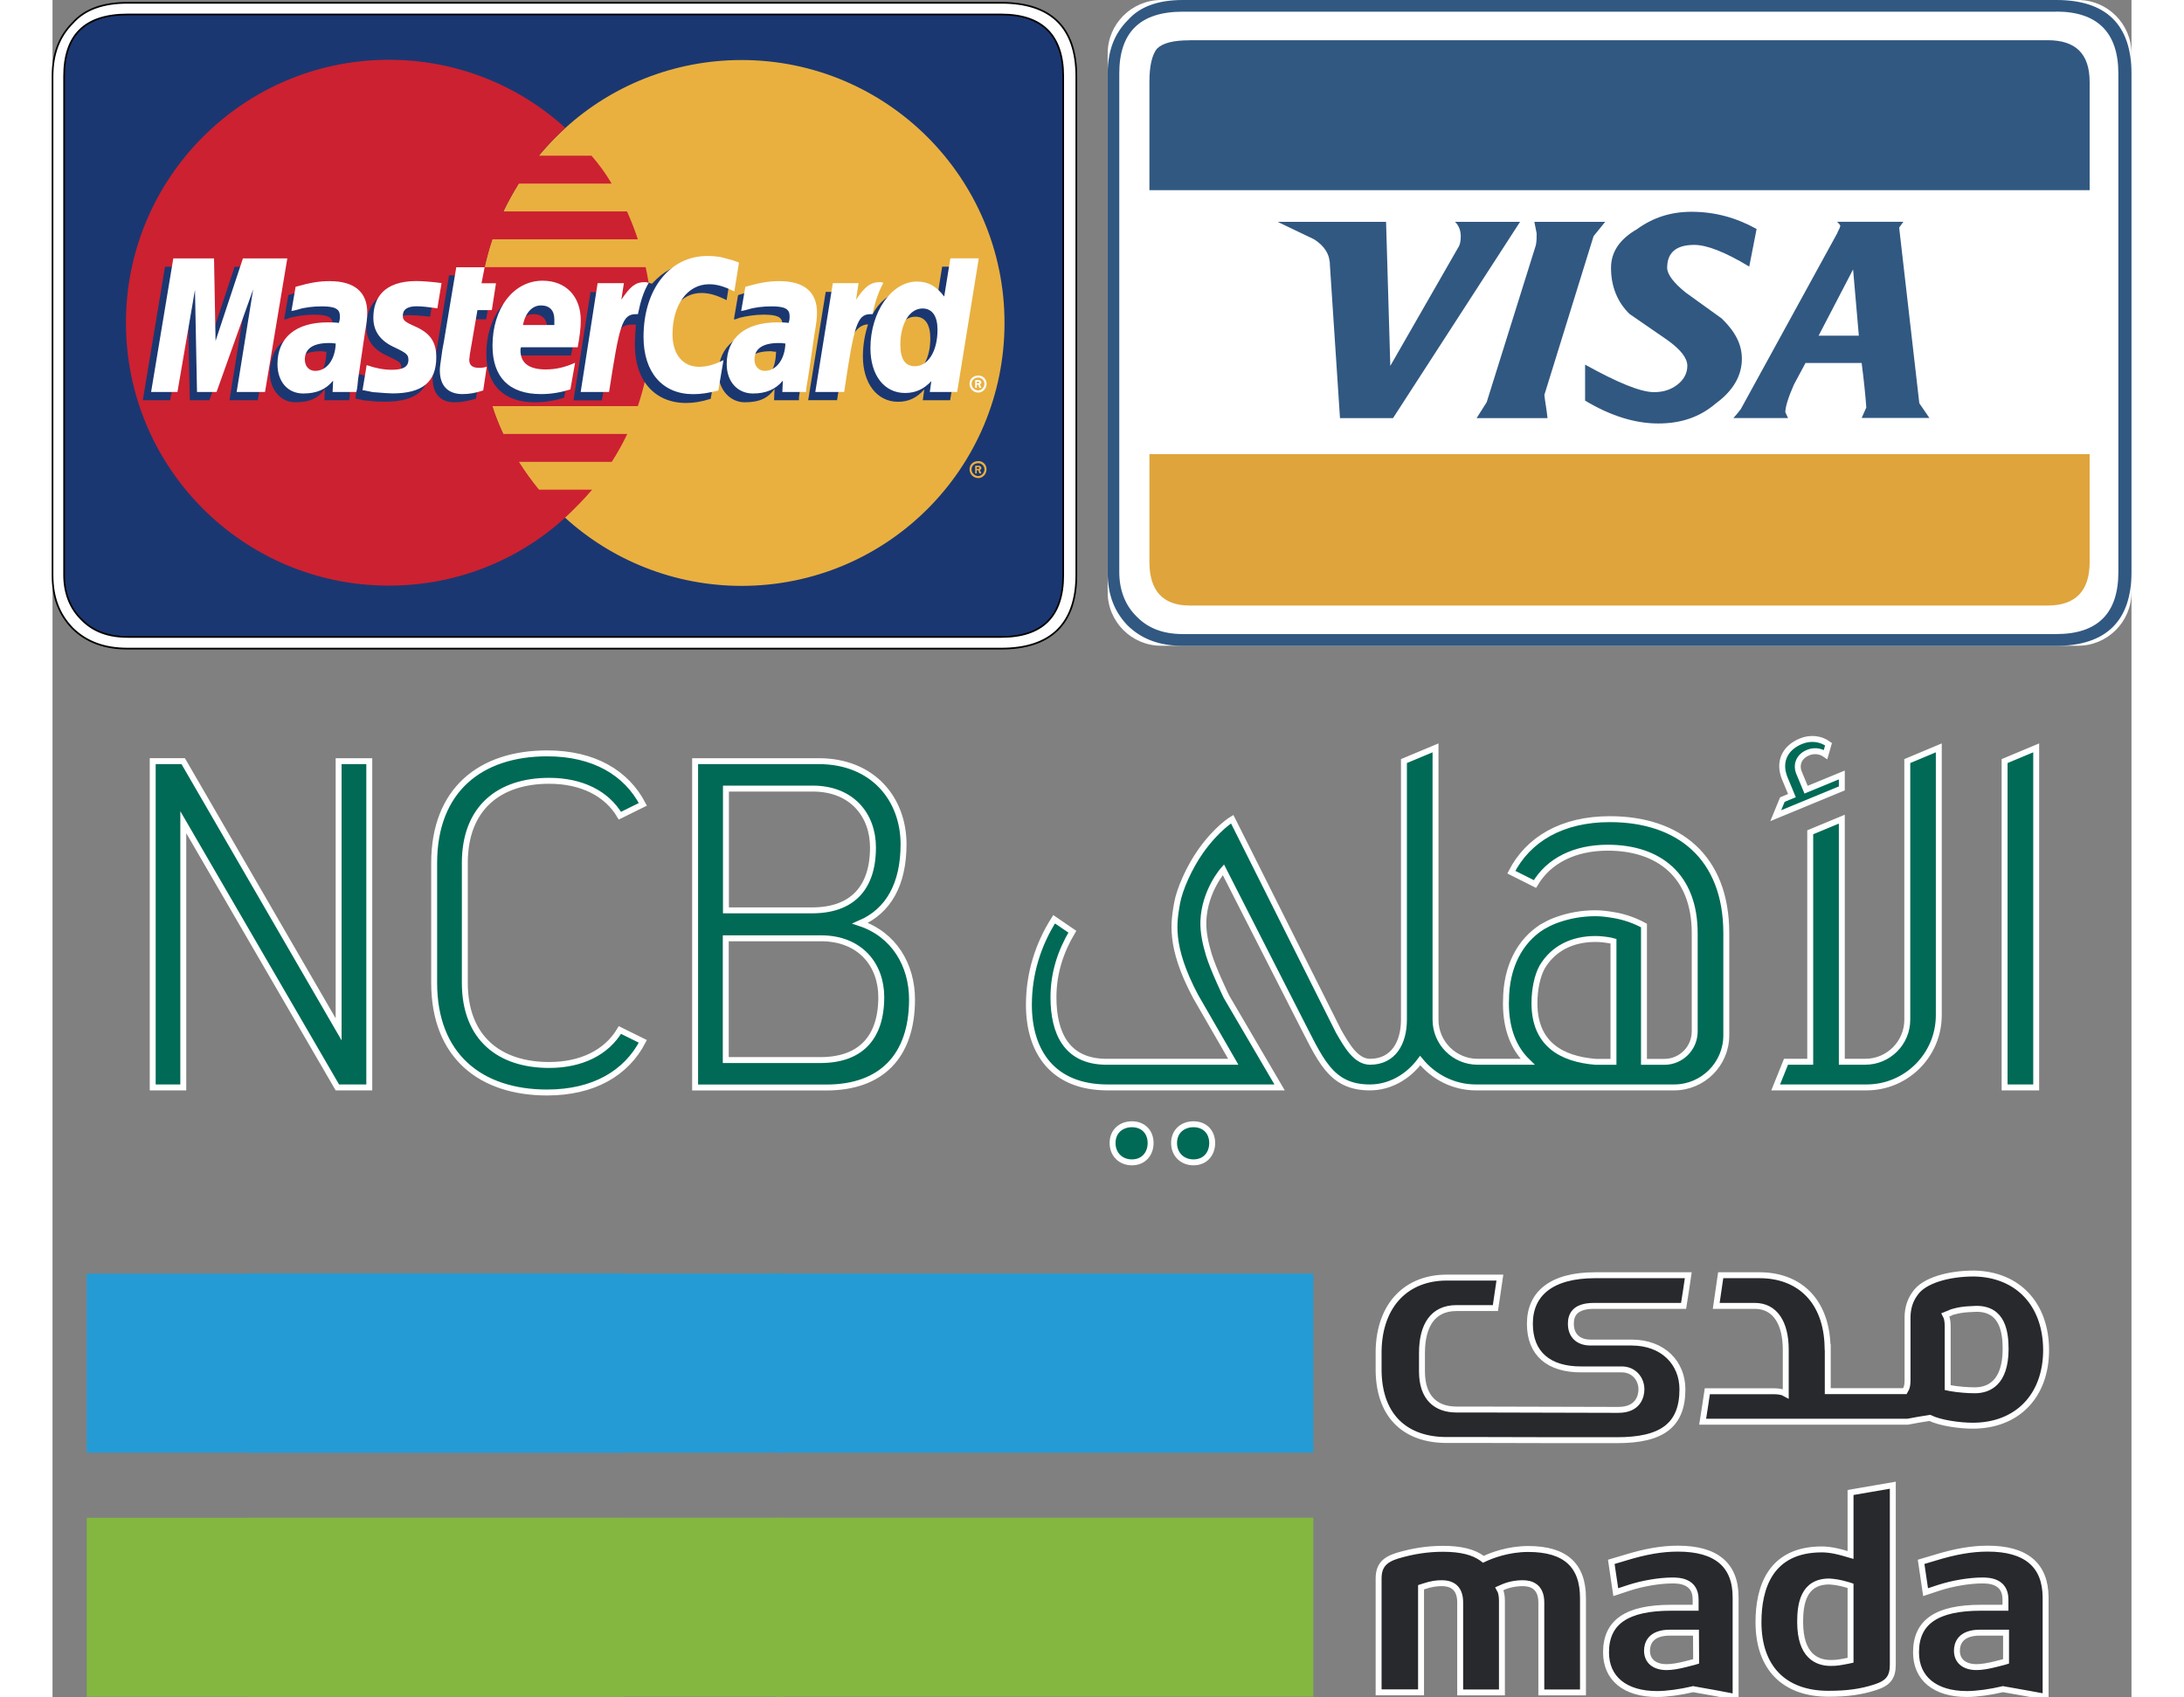
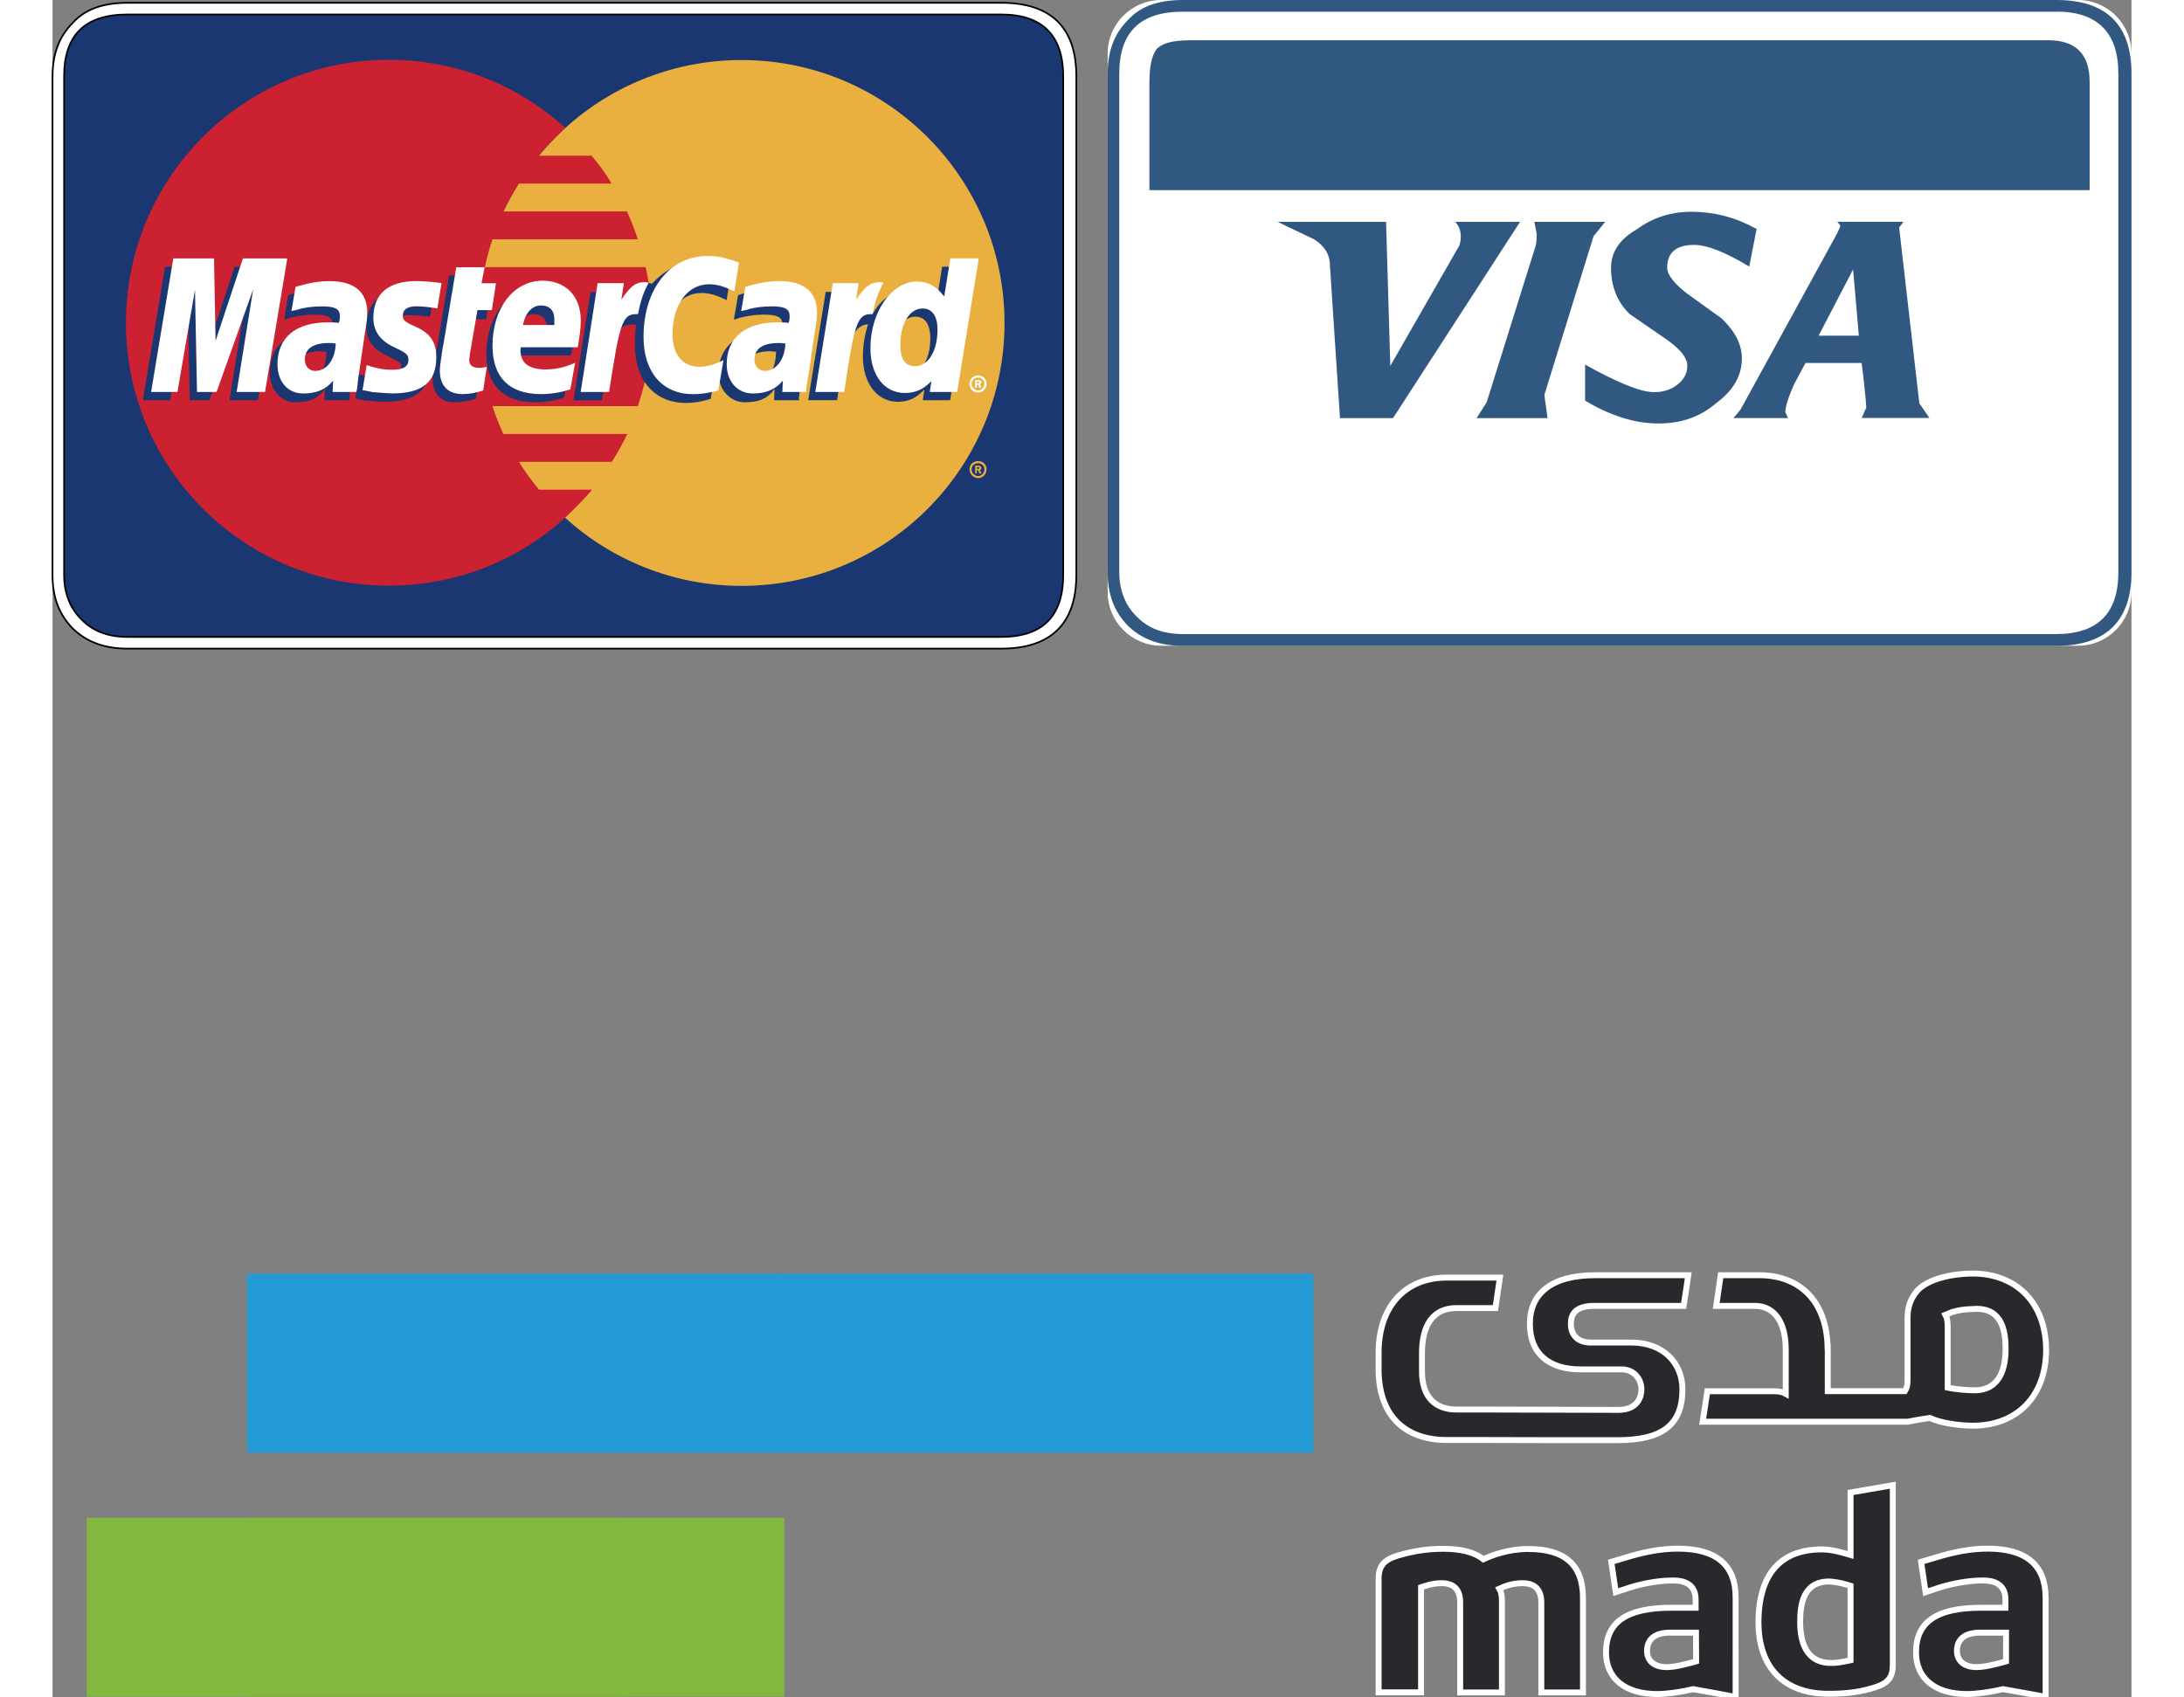
<svg xmlns="http://www.w3.org/2000/svg" viewBox="31.4 120.4 2454.6 2004.1" width="2500" height="1943">
  <rect x="31.4" y="120.4" width="2454.6" height="2004.1" fill="#808080" stroke="none" />
  <path d="M1340.4 883h1082.4c34.9 0 63.2-28.3 63.2-63.2V183.6c0-34.9-28.3-63.2-63.2-63.2H1340.4c-34.9 0-63.2 28.3-63.2 63.2v636.2c0 34.9 28.3 63.2 63.2 63.2z" fill="#fff" />
  <path d="M113.6 886.4H1158c45.4 0 82.2-36.8 82.2-82.2V206c0-45.4-36.8-82.2-82.2-82.2H113.6c-45.4 0-82.2 36.8-82.2 82.2v598.2c0 45.4 36.8 82.2 82.2 82.2z" fill="#1b3771" />
  <path d="M2486 207.3c0-58.1-30.2-86.9-88.7-86.9H1365.9c-29.3 0-50.7 7.8-64.9 23.8-16 16-23.8 36.6-23.8 63.1v588.9c0 26.5 7.8 46.6 23.8 63.1 16.5 16 37.5 23.8 64.9 23.8h1031.4c58.5 0 88.7-29.3 88.7-86.9zm-88.7-73.2c48.5 0 73.2 24.7 73.2 73.1v588.9c0 48.9-24.7 73.1-73.2 73.1H1365.9c-23.3 0-41.1-6.9-54.4-20.6-13.7-13.3-20.6-31.6-20.6-52.6V207.3c0-48.5 24.2-73.1 75-73.1h1031.4z" fill="#315881" />
  <path d="M1374.1 168c-19.7 0-32 3.2-38.9 10.1-5.9 7.8-8.7 20.6-8.7 39.3V345h1110.1V217.3c0-33.4-16.5-49.4-49.4-49.4H1374.1z" fill="#315881" />
-   <path d="M1326.5 784.3c0 33.8 16 51.2 47.5 51.2h1013.2c32.9 0 49.4-17.4 49.4-51.2V656.7H1326.5z" fill="#dfa43b" />
  <path d="M1694.1 399.3c0 5.9-.9 10.5-3.2 13.7l-80 139.5-5-170.1h-128l43 20.6c12.3 7.8 18.7 17.8 18.7 30.6l11.9 180.6h62.6l150-231.8h-76.8c4.5 4.1 6.8 10.5 6.8 16.9zm517.6-10.1l5-6.9h-78.2c2.7 2.7 3.7 4.1 3.7 5-.9 3.7-2.8 5.9-3.7 8.7l-113.8 207.6c-2.7 3.7-5.5 6.9-8.7 10.5h64.5l-3.2-6.9c0-5.9 3.2-16.9 10.1-32.5l13.7-25.6h66.3c2.8 21.5 4.6 39.3 5.5 52.6l-5.5 12.3h80l-11.9-17.4zm-47.6 127.6h-47.5l40.7-78.2zm-197.5-146.3c-24.7 0-45.7 6.9-64.5 20.6-20.6 11.9-30.6 27-30.6 45.7 0 21.5 7.3 40.2 21.9 54.4l44.4 30.6c16 11.4 23.8 21.5 23.8 30.6 0 8.7-4.1 16.5-11.9 22.4s-16.5 8.7-27.4 8.7c-16 0-43.4-11.4-81.4-32.5v42.5c29.7 17.8 58.5 27 86.4 27 26.5 0 48.9-7.3 68.1-23.8 20.6-15.1 30.6-32.9 30.6-52.6 0-16.5-7.3-31.6-23.8-47.6l-42.5-30.6c-14.2-11.4-21.9-21.5-21.9-29.3 0-17.8 10.5-27 32-27 14.6 0 36.1 8.2 64.9 25.6l8.7-44.4c-24.2-13.4-49.3-20.3-76.8-20.3zm-170.1 243.7c-.9-9.6-2.7-18.3-3.7-27.4l58.1-187.5 13.7-16.9H1781c.9 4.1 1.8 9.6 2.7 13.7 0 4.1 0 9.1-.9 13.7l-58.1 185.6-11.9 18.8z" fill="#315881" />
  <path d="M68 861.6h1135.6V143.1H68z" fill="#1b3771" />
  <path d="M636.7 731.9c54.8 49.9 128.5 80.4 208.2 80.4 171.7 0 310.5-138.8 310.5-310.5 0-171.1-138.8-310.5-310.5-310.5-79.8 0-153.4 30.4-208.2 80.4-62.7 57.1-102.3 138.7-102.3 230 0 91.4 39.6 173.6 102.3 230.2z" fill="#e9b040" />
  <path d="M1114.1 674.6c0-5.5 4.3-9.7 10.4-9.7 5.5 0 9.7 4.3 9.7 9.7 0 5.5-4.3 10.4-9.7 10.4-5.7 0-10.3-4.5-10.4-10.2zm10.3 8c3.6 0 7.3-3.6 7.3-7.9s-3.7-7.3-7.3-7.3c-4.3 0-7.9 3-7.9 7.3 0 4.2 3.7 7.9 7.9 7.9zm-1.8-3.1h-1.8v-9.1h3.7c.6 0 1.8 0 2.4.6s1.2 1.2 1.2 1.8c0 1.2-.6 2.4-1.8 2.4l1.8 4.3h-2.4l-1.2-3.7h-1.8zm0-5.5h2.4c.6 0 .6-.6.6-1.2 0 0 0-.6-.6-.6h-2.4z" fill="#e9b040" />
  <path d="M737.2 468.8c-1.2-11-3.1-22-5.5-32.9h-190c2.5-11.1 5.5-22.1 9.1-32.9h171.7c-3.7-11.2-8-22.1-12.8-32.9H563.6c5.6-11.2 11.7-22.2 18.3-32.9h109.6c-6.8-11.7-14.8-22.7-23.7-32.9h-62.1c9.1-11.6 20.1-22.5 31.1-32.9C582 221.5 508.9 191 428.6 191c-171.7 0-310.5 139.4-310.5 310.5 0 171.7 138.8 310.5 310.5 310.5 80.4 0 153.4-30.4 208.2-80.4 11-10.4 21.9-21.3 31.7-32.9h-62.7c-8.6-10.5-16.5-21.4-23.7-32.9h109.6c6.8-10.6 12.9-21.5 18.3-32.9H563.6c-5-10.7-9.3-21.6-12.8-32.9h171.7c3.6-10.8 6.7-21.8 9.1-32.9 2.4-11 4.3-21.9 5.5-32.9 2.5-21.4 2.5-43.5.1-65.4z" fill="#cc2131" />
  <path d="M1114.1 573.6c0-5.5 4.3-9.7 10.4-9.7 5.5 0 9.7 4.3 9.7 9.7 0 5.5-4.3 10.4-9.7 10.4-5.7.1-10.3-4.5-10.4-10.2zm10.3 7.9c3.6 0 7.3-3.7 7.3-7.9 0-4.3-3.7-7.3-7.3-7.3-4.3 0-7.9 3-7.9 7.3 0 4.2 3.7 7.9 7.9 7.9zm-1.8-3.1h-1.8v-9.1h3.7c.6 0 1.8 0 2.4.6s1.2 1.2 1.2 1.8c0 1.2-.6 2.4-1.8 2.4l1.8 4.3h-2.4l-1.2-3.7h-1.8zm0-5.4h2.4c.6 0 .6-.6.6-1.2 0 0 0-.6-.6-.6h-2.4z" fill="#fff" />
  <path d="M531.4 591.2c-10.4 3-17.7 4.3-25.6 4.3-15.8 0-25.6-9.7-25.6-28 0-3.6.6-7.3 1.2-11.6l1.8-12.2 1.8-10.4 14.6-87.7H532l-3.7 19.5h20.1l-4.9 32.3h-20.1l-9.1 52.4c0 1.8-.6 3.6-.6 4.9 0 6.7 3.7 9.7 11.6 9.7 4.3 0 6.7-.6 10.4-1.2zm104.1-1.2c-11.2 3.6-22.9 5.5-34.7 5.5-35.9 0-57.2-19.5-57.2-57.2 0-43.8 25-76.7 59.1-76.7 27.4 0 45.1 18.3 45.1 46.9 0 9.1-1.2 18.3-4.3 31.7h-67v3.7c0 15.2 9.7 22.5 29.2 22.5 12.2 0 23.1-2.4 35.3-7.9zm-20.1-76.1v-6.1c0-10.4-6.1-16.4-15.8-16.4-11 0-18.3 7.9-21.3 22.5zm-341.6 79.2h-33.5l19.5-121.2-43.2 121.2h-23.1L191 472.5l-20.7 120.6H138l26.2-157.7h48.1l1.8 97.4 32.3-97.4H300zm81-57.3c-3.7 0-4.3-.6-6.7-.6-18.9 0-28.6 7.3-28.6 19.5 0 8.5 4.9 13.4 12.2 13.4 16.4 0 22.5-13.4 23.1-32.3zm26.8 57.3h-29.2l.6-13.4c-7.3 10.4-17.1 15.8-35.3 15.8-16.4 0-29.8-14.6-29.8-35.3 0-6.1 1.2-11.6 2.4-16.4 5.5-20.1 25.6-32.3 56-32.9 3.7 0 9.7 0 14.6.6 1.2-4.3 1.2-6.1 1.2-8.5 0-8.5-6.7-11-22.5-11-9.7 0-20.1 1.8-28 3.7l-4.3 1.8h-2.4l4.9-28.6c15.8-4.9 26.8-6.7 39-6.7 29.2 0 44.4 12.8 44.4 37.8 0 6.1.6 11-1.8 25l-6.7 45.7-1.2 7.9-1.2 6.7v4.3zm415.9-126.7c9.1 0 17.7 2.4 29.8 8.5l5.5-34.7c-3-1.2-3.7-1.2-7.9-3l-14-3c-4.3-1.2-9.1-1.8-15.2-1.8-16.4 0-26.2 0-36.5 6.7-5.5 3-12.2 7.9-20.1 16.4l-3.7-1.2-34.7 24.4 1.8-13.4h-35.9l-20.1 127.9H680l12.2-68.8s4.9-9.7 7.3-12.8c6.1-7.9 11.6-7.9 18.3-7.9h2.4c-.6 7.3-1.2 15.8-1.2 24.4 0 42 23.8 68.2 60.3 68.2 9.1 0 17.1-1.2 29.2-4.9l6.1-35.9c-11 5.5-20.1 7.9-28.6 7.9-19.5 0-31.1-14-31.1-38.4-.1-34.2 17-58.6 42.6-58.6zm284.3-31.1l-7.3 45.1c-7.9-12.2-17.7-17.7-30.4-17.7-17.7 0-34.1 9.7-44.4 28.6l-21.3-12.8 1.8-13.4h-35.9L923.6 593h34.1l11-68.8s8.5-9.7 11-12.8c4.9-6.1 10.4-7.9 14.6-7.9-4 12.2-6.1 24.9-6.1 37.8 0 32.3 17.1 53.6 41.4 53.6 12.2 0 21.9-4.3 31.1-14.6l-1.8 12.8h32.3l25.6-157.7zM1041 562.6c-11.6 0-17.1-7.9-17.1-25 0-25 10.4-43.2 26.2-43.2 11.6 0 17.7 9.1 17.7 25.6 0 25-11 42.6-26.8 42.6zm-155.3-26.8c-3.6 0-4.3-.6-6.7-.6-18.9 0-28.6 7.3-28.6 19.5 0 8.5 4.9 13.4 12.2 13.4 16.4 0 22.5-13.4 23.1-32.3zm26.8 57.3h-29.2l.6-13.4c-7.3 10.4-17.1 15.8-35.3 15.8-16.4 0-31-14-31-35.3.6-30.4 23.1-49.3 59.7-49.3 3.7 0 9.7 0 14.6.6 1.2-4.3 1.2-6.1 1.2-8.5 0-8.5-6.7-11-22.5-11-9.7 0-20.7 1.8-28 3.7l-4.9 1.8h-1.8l4.9-28.6c15.8-4.9 26.8-6.7 39-6.7 29.2 0 44.4 12.8 44.4 37.8 0 6.1.6 11-1.8 25l-6.7 45.7-1.2 7.9-1.2 6.7-.6 4.3v3.5zM451.6 492.6c6.7 0 15.8.6 25.6 1.8l4.9-29.8c-9.7-1.2-22.5-2.4-30.4-2.4-37.1 0-49.9 20.1-49.9 43.8 0 15.2 7.3 26.8 25 34.7 14 6.7 16.4 7.9 16.4 13.4 0 7.9-7.3 12.8-20.7 12.8-9.7 0-18.9-1.8-29.8-4.9l-3.7 29.2h.6l6.1 1.2c1.8.6 4.9 1.2 8.5 1.2 8.5 1.2 15.2 1.2 19.5 1.2 37.1 0 53-14 53-42.6 0-17.7-8.5-28-25.6-35.3-14-6.7-15.8-7.3-15.8-13.4-.1-6 6-10.9 16.3-10.9z" fill="#1b3771" />
  <path d="M841.9 430.5l-5.5 34.1c-12.2-6.1-20.7-8.5-29.8-8.5-25.6 0-43.2 24.4-43.2 59.1 0 23.8 12.2 38.4 31.6 38.4 8.5 0 17.7-2.4 28.6-7.9l-6.1 35.9c-12.2 3-20.1 4.3-29.8 4.3-35.9 0-58.5-25.6-58.5-67.6 0-56.6 31-95.6 75.5-95.6 6.1 0 11 .6 15.2 1.2l14 3.7c4.4 1.7 5 1.7 8 2.9zm-107.8 23.7c-1.2-.6-2.4-.6-3.7-.6-11 0-17.1 5.5-27.4 20.7l3-19.5h-31l-20 128.5h33.5c12.2-78.5 15.2-91.9 31.7-91.9h2.4c3-15.2 6.7-26.8 12.8-37.1zM539.9 581.5c-9.1 3-16.4 4.3-24.4 4.3-17.1 0-26.8-9.7-26.8-28 0-3.6.6-7.3 1.2-11.6l1.8-12.8 1.8-9.7 14.6-87.7h33.5l-3.7 18.9H555l-4.9 31.7h-17l-9.1 53c0 2.4-.6 4.3-.6 5.5 0 6.7 3.7 9.7 11.6 9.7 4.3 0 6.7-.6 9.1-1.2zm-129.7-85.9c0 15.8 7.9 27.4 25.6 35.3 14 6.7 15.8 8.5 15.8 14.6 0 7.9-6.1 11.6-19.5 11.6-9.7 0-18.9-1.8-29.8-5.5l-4.9 29.8h1.8l6.1 1.2c2.8.8 5.6 1.2 8.5 1.2 7.9.6 14.6 1.2 18.9 1.2 35.3 0 51.8-13.4 51.8-42.6 0-17.7-6.7-28-23.7-35.9-14-6.1-15.8-7.9-15.8-13.4 0-7.3 5.5-11 16.4-11 6.7 0 15.8 1.2 24.4 2.4l4.9-29.8c-8.5-1.2-21.9-2.4-29.8-2.4-37.9.1-50.7 19.6-50.7 43.3zm689.3 87.7h-32.3l1.8-12.8c-9.1 9.7-18.9 14-31.1 14-24.3 0-40.8-20.7-40.8-53 0-42.6 25-78.6 54.8-78.6 13.4 0 23.1 5.5 32.3 17.7l7.3-45.1h33.5zm-50-30.4c15.8 0 26.8-17.7 26.8-43.2 0-15.8-6.1-25-17.7-25-15.2 0-26.2 17.7-26.2 43.2.1 16.4 5.6 25 17.1 25zm-406.7 27.4c-11.6 3.6-22.5 5.5-34.7 5.5-37.8 0-57.2-20.1-57.2-57.2 0-44.4 25-76.7 59.1-76.7 27.4 0 45.1 18.3 45.1 46.9 0 9.1-1.2 18.3-3.6 31.7h-67c-.6 1.8-.6 2.4-.6 3.7 0 14.6 9.7 22.5 29.8 22.5 11.6 0 22.5-2.4 34.7-7.9zm-18.9-76.1v-6.7c0-10.4-5.5-16.4-15.8-16.4s-18.3 8.5-21.3 23.1zm-341.6 79.1h-33.5l19.5-121.2-43.2 121.2H202l-2.4-120.6-20.7 120.6h-31.1L174 425.6h48.1l1.8 97.4 32.3-97.4h52.4zm83.5-57.2c-3.7-.6-5.5-.6-7.9-.6-18.9 0-28.6 6.7-28.6 19.5 0 7.9 4.9 13.4 12.2 13.4 13.9 0 23.6-13.4 24.3-32.3zm24.3 57.2h-28l.6-13.4c-8.5 10.4-19.5 15.2-35.3 15.2-18.3 0-30.4-14-30.4-34.7 0-31 21.3-49.3 59.1-49.3 3.7 0 8.5 0 13.4.6 1.2-3.7 1.2-5.5 1.2-7.9 0-8.5-5.5-11.6-21.3-11.6-9.7 0-20.7 1.2-28 3.7l-4.9 1.2-3 .6 4.9-28.6c17-4.9 28-6.7 40.2-6.7 29.2 0 44.4 12.8 44.4 37.1 0 6.7-.6 11.6-3 25.6l-6.7 45.7-1.2 7.9-.6 6.7-.6 4.3zm506.6-57.2c-3.6-.6-5.5-.6-7.9-.6-18.9 0-28.6 6.7-28.6 19.5 0 7.9 4.9 13.4 12.2 13.4 13.3 0 23.7-13.4 24.3-32.3zm24.4 57.2h-28l.6-13.4c-8.5 10.4-20.1 15.2-35.3 15.2-18.3 0-31-14-31-34.7 0-31 21.9-49.3 59.7-49.3 3.6 0 8.5 0 13.4.6 1.2-3.7 1.2-5.5 1.2-7.9 0-8.5-5.5-11.6-21.3-11.6-9.7 0-20.7 1.2-28 3.7l-4.9 1.2-3 .6 4.9-28.6c17-4.9 28-6.7 40.2-6.7 29.2 0 44.4 12.8 44.4 37.1 0 6.7-.6 11.6-3 25.6l-6.7 45.7-1.2 7.9-1.2 6.7-.6 4.3zm90.1-129.1c-.6-.6-1.8-.6-3.1-.6-11 0-17.7 5.5-28 20.7l3-19.5h-30.4L932 583.3h34.1c11.6-78.5 15.2-91.9 31.1-91.9h2.4c3-15.2 7.3-26.8 12.8-37.1z" fill="#fff" />
  <g stroke-miterlimit="10">
    <path d="M1240.2 210.6c0-58.1-30.2-86.9-88.7-86.9H120.1c-29.3 0-50.7 7.8-64.9 23.8-16 16-23.8 36.6-23.8 63.1v588.9c0 26.5 7.8 46.6 23.8 63.1 16.5 16 37.5 23.8 64.9 23.8h1031.4c58.5 0 88.7-29.3 88.7-86.9zm-88.7-73.1c48.5 0 73.2 24.7 73.2 73.1v588.9c0 48.9-24.7 73.1-73.2 73.1H120.1c-23.3 0-41.1-6.9-54.4-20.6-13.7-13.3-20.6-31.6-20.6-52.6V210.6c0-48.5 24.2-73.1 75-73.1z" fill="#fff" stroke="#000102" stroke-width="2" />
-     <path d="M367.7 1404.6l-181.9-313.2v313.2h-36.1v-385.3h36L369.2 1336v-316.7h36.2v385.3zM482 1139.6c0-86.5 54.9-129.5 133.4-129.5 55.1 0 93.6 22.9 113 60.2l-27.1 13.4c-15.7-26.5-45.5-41.2-83.5-41.2-58.4 0-99.6 31.4-99.6 97V1281c0 65.6 41.1 97.1 99.6 97.1 38 0 67.8-14.8 83.5-41.3l27.1 13.4c-19.4 37.4-57.9 60.4-113 60.4-78.5 0-133.4-43.1-133.4-129.6zm446.2 55.9c46.5 0 71.9-25.5 71.9-74.3 0-38.2-24.9-69.5-71.1-69.5H826.5v143.8zm-101.9 176.8H938c46.6 0 71.9-25.5 71.9-74.4 0-37.9-24.8-69.4-71.1-69.4H826.3zm109.7-353c64.4 0 100.2 45.1 100.2 98.1 0 47.2-17.8 78.8-51.2 93.3 39.7 13.3 61.2 49.1 61.2 90 0 67.2-36.5 104-101.1 104h-155v-385.4zM2336.2 1404.6v-385.4l37.3-15.6v401zM1400.6 1470.3c0 12.4-7.9 22.8-22.1 22.8-13.3 0-22.9-9.5-22.9-22.8 0-14.2 10.5-22.2 22.9-22.2 13.2 0 22.1 8.9 22.1 22.2m-72.7 0c0 12.4-8 22.8-22.1 22.8-13.3 0-22.8-9.5-22.8-22.8 0-14.2 10.5-22.2 22.8-22.2 13.2 0 22.1 8.9 22.1 22.2m773.9-417.3l-8.3-20c-4.1-10 .5-19.6 10.3-23.6 0 0 10.2-5.4 21 2.1l3.5-12.2c-9.3-6.9-21.6-8.1-32.7-3.5-19.5 8.1-26.8 25-18.8 44.2l8.3 20-11.3 4.7-7.8 19 78-32.2v-15.9zm119.5-33.8v305.4c0 27.5-22.2 49.7-49.7 49.7H2144v-286.5l-37.3 15.5v271h-28.6l-12.2 30.3h107.3c47.1 0 85.3-38.2 85.3-85.3v-315.7zm-347 355.2h-20.9c-40.9-3.3-72.3-21.4-72.3-69.2 0-16.5 3.4-32.5 9.1-42.8 13.3-22.3 35.9-33.1 63-33.1 6.2 0 12.2.8 18.3 1.9 1.1.2 2 .7 2.9.9v142.3zm-4.2-286.6c-56.6 0-96.4 23.8-116.3 62.6l27.9 14c16.2-27.6 46.9-42.9 85.9-42.9 60.2 0 102.7 32.7 102.7 101v116c0 19.8-16 35.9-35.9 35.9h-24v-161c-10.9-5.9-22.8-10.2-36.1-12.4-6.8-1.1-13.6-2.1-21.2-2.1-16.2 0-31 2.8-44.4 7.5-5.3 1.8-10.2 4-14.9 6.7-1.3.7-2.5 1.2-3.7 1.9v.1c-25.7 16.3-42.6 46.3-42.6 87.8 0 .8-.1 1.5-.1 2.2 0 31.6 9.8 53.9 25.6 69.2h-59c-27.4 0-49.7-22.2-49.7-49.7v-321l-37.3 15.6v305.4c0 27.5-12.6 49.7-40 49.7-16.6 0-27.4-18.9-37.3-36.2l-110.2-219.9-15.3-30.4s-17.9 10.6-37.1 37.7c-13.5 19-25.2 45.4-28 61.8-3.5 21-10 49.8 21.9 109.8l44.5 77.2h-151.1c-45.7-.7-61.2-33.8-61.2-76.2 0-28.6 8.5-54.2 22.3-77.4L1214 1206c-18.9 29.7-29.8 64.1-29.8 101 0 55.8 28.6 97.6 92.8 97.6h203.2l-62.8-107.2s-15.3-31.6-20.8-49.7c-3.7-12.4-6.9-26.1-6.4-39.9 1.5-35.5 23.6-60.3 23.6-60.3l87.7 172.2c26.7 51.4 37.9 84.9 85.3 84.9 23.7 0 45.1-12.5 59.4-31.7 15.6 19.1 39.1 31.7 65.8 31.7h234c34 0 61.6-27.6 61.6-61.6v-120.5c0-90.1-56.5-134.7-137.5-134.7" fill="#006a56" stroke="#fff" stroke-width="7" />
  </g>
-   <path d="M885.7 1912.8H1520v211.3H885.7z" fill="#84b740" />
  <path d="M885.7 1624.4H1520v211.5H885.7z" fill="#259bd6" />
  <path d="M2154.3 2081.1l-2.8.6c-9.8 1.9-13.4 2.6-20.5 2.6-16.6 0-36.2-8.5-36.2-48.4 0-20.5 3.4-47.8 34.3-47.8h.2c5.3.4 11.3.9 22.6 4.3l2.4.8zm5.1-199l-5.1.9v73.8l-4.5-1.3-1.3-.4c-5.1-1.5-16.8-4.9-28.1-4.9-61.8 0-74.8 46.7-74.8 85.9 0 53.7 30.1 84.6 82.7 84.6 22.2 0 38.6-2.3 55.2-7.7 15.3-4.9 20.7-11.9 20.7-26.7v-211.9c-14.7 2.6-29.9 5.2-44.8 7.7m178.5 200.3l-2.6.8-9.4 2.4c-8.9 2.3-16.8 3.6-22.8 3.6-14.5 0-23.2-7.2-23.2-19.4 0-7.9 3.6-21.3 27.3-21.3h30.7zm-21.6-133.1c-19 0-38.6 3.4-62.9 10.9l-15.8 4.7 5.3 35.8 15.4-5.1c16.2-5.3 36.3-8.7 51.4-8.7 6.8 0 27.5 0 27.5 22.4v9.8h-28.8c-52.5 0-76.8 16.8-76.8 52.7 0 30.7 22.4 49.2 60.1 49.2 11.7 0 27.9-2.3 41.8-5.6l.8-.2.8.2 4.7.8c14.7 2.6 29.9 5.3 44.8 8.1v-117.5c-.2-38.1-23.1-57.5-68.3-57.5M1972 2082.4l-2.6.8-9.4 2.4c-8.9 2.3-16.6 3.6-22.8 3.6-14.5 0-23.2-7.2-23.2-19.4 0-7.9 3.6-21.3 27.1-21.3h30.7zm-21.5-133.1c-19.2 0-38.6 3.4-62.9 10.9l-15.8 4.7 5.3 35.8 15.4-5.1c16.2-5.3 36.3-8.7 51.4-8.7 6.8 0 27.5 0 27.5 22.4v9.8h-28.8c-52.5 0-77 16.8-77 52.7 0 30.7 22.4 49.2 60.3 49.2 11.7 0 27.9-2.3 41.8-5.6l.8-.2.8.2 4.5.8c14.9 2.6 29.9 5.3 44.8 8.3V2007c.1-38.5-22.9-57.7-68.1-57.7m-176.8.4c-23.9 0-43.7 7.9-51 11.3l-1.9.9-1.7-1.3c-10.2-7.3-25-11.1-45.8-11.1-18.3 0-35.4 2.6-54 8.1-16 4.9-22.2 12.6-22.2 27.1V2119h50.1v-124.1l2.4-.8c10.2-3.4 16.2-4 22-4 14.5 0 21.8 7.7 21.8 22.8v106.2h49.3v-108.3c0-6.4-1.3-10.2-1.5-10.9l-1.7-3.2 3.4-1.5c7.5-3.4 15.8-5.1 24.5-5.1 10 0 21.8 4 21.8 22.8v106.2h49.2V2008c.1-39.3-21-58.3-64.7-58.3m527.3-187.4c-7.3 0-19.6-.8-29.2-2.6l-2.8-.6v-72.5c0-6-1.1-9.8-1.3-10.4l-1.5-3 3.2-1.3c.8-.4 1.5-.6 2.4-.9l.6-.4c.7-.3 1.4-.6 2.1-.8 1.4-.2 2-.7 2.6-.7 11.1-3 21.3-2.6 25.8-3h.2c30.7 0 34.3 27.3 34.3 47.8-.2 39.9-20 48.4-36.4 48.4m-.2-137.9h-1.3c-28.8 0-58.4 7.9-68.9 23.4-5.6 7.5-8.9 16.9-9 28.1v74.8c0 6.4-1.3 8.9-1.5 9.4l-1.7 3.2h-91v-52h-.2c-1.1-54.8-33.5-84.9-80.4-84.9H2001c-1.9 13.4-3.4 22.8-5.3 36.2h45.6c23.9 0 36.5 20.3 36.5 51.6v52.4l-3.2-1.7c-.6-.2-4.5-1.5-10.7-1.5h-78.7c-1.5 10-3.4 23-5.5 36h242c8.3-1.7 17.9-3.2 26.2-4.5 12.2 6 35 9.2 50.7 9.2 52.5 0 86.6-35.2 86.6-89.5-.2-53.8-33.2-89-84.4-90.2m-424.3 196.8h2.3c52.5 0 77-17.3 77-60.1 0-30.7-22.4-55.2-60.1-55.2h-48.4c-14.5 0-23.2-8.3-23.2-22.2 0-9.4 3.6-21.1 27.3-21.1h105.8c2.3-13.7 3.4-22.4 5.5-36.2h-110c-51.2 0-77 21.5-77 57.3 0 35.4 22.4 53.9 60.1 53.9h48.4c14.5 0 23.2 11.5 23.2 23.5 0 7.9-3.6 24.3-27.1 24.3h-8.1l-155-.4H1689c-23.9 0-40.7-13.6-40.7-45v-21.7c0-32.8 13-53.1 40.7-53.1h46c2.1-13.9 3.4-22.8 5.3-36h-62.8c-46.9 0-79.3 31.5-80.4 86.3v24.5c1.1 54.8 33.5 81 80.4 81h45.8l84 .2z" fill="#27292d" stroke="#fff" stroke-miterlimit="10" stroke-width="7" />
  <path d="M261.1 1624.4h634.3v211.5H261.1z" fill="#259bd6" />
  <path d="M261.1 1912.8h634.3v211.3H261.1z" fill="#84b740" />
-   <path d="M706 1836H71.8v-211.5H706" fill="#259bd6" />
  <path d="M706 2124.2H71.8v-211.3H706" fill="#84b740" />
</svg>